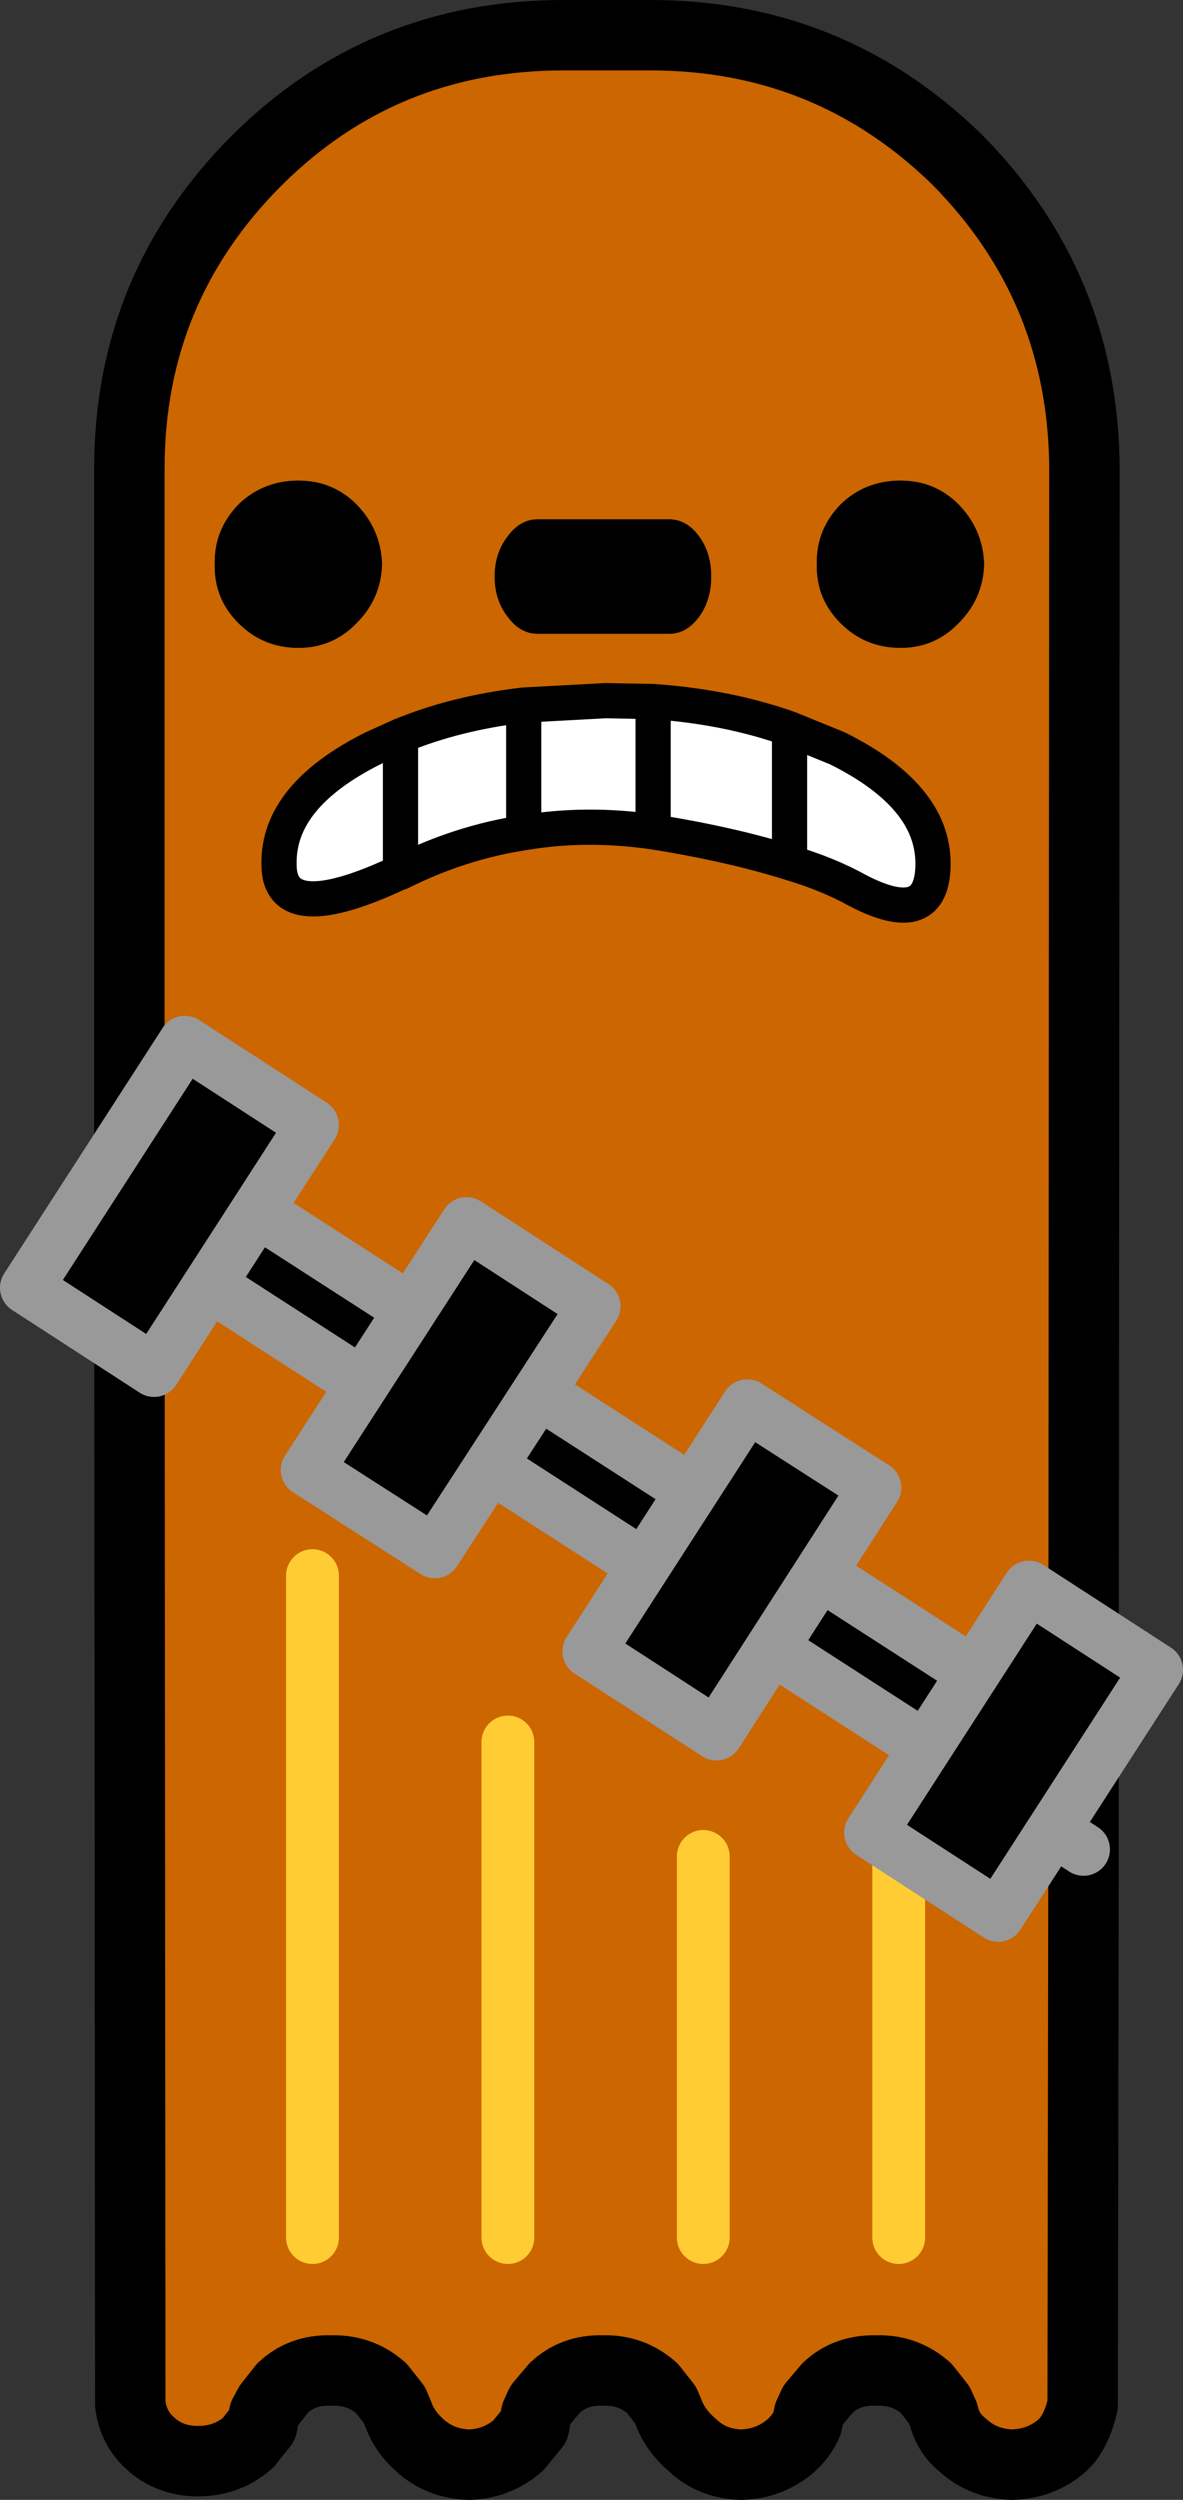
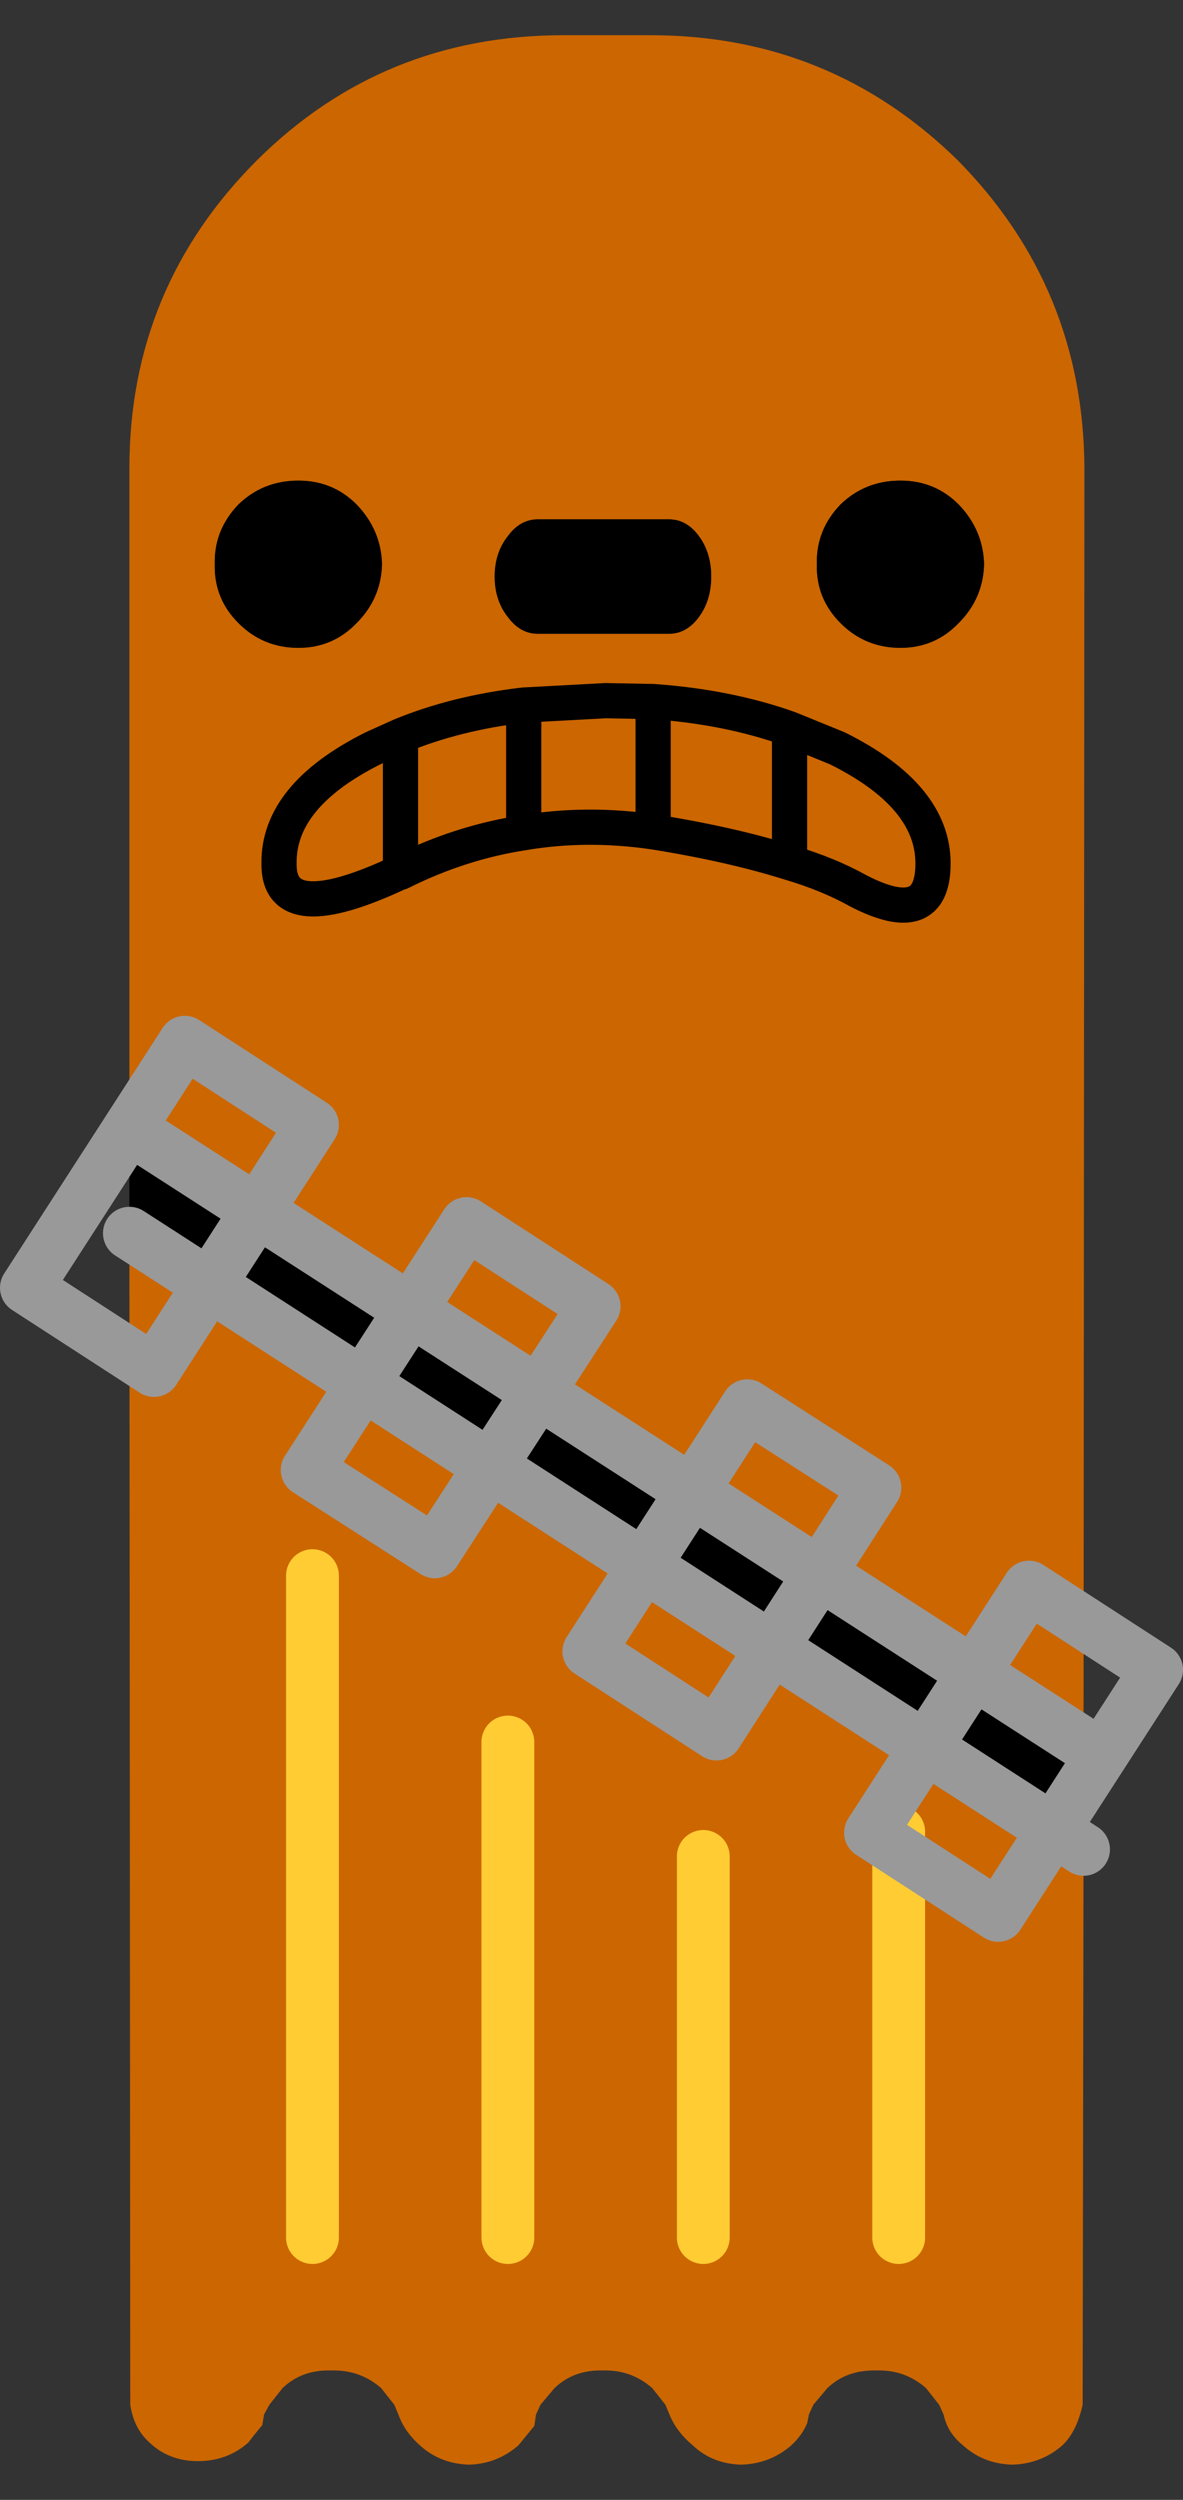
<svg xmlns="http://www.w3.org/2000/svg" height="142.0px" width="67.2px">
  <rect width="100%" height="100%" fill="#333333" stroke="none" />
  <g transform="matrix(1.0, 0.0, 0.0, 1.0, 35.0, 155.3)">
    <path d="M19.45 -126.65 Q18.1 -128.0 16.15 -128.0 14.15 -128.0 12.75 -126.65 11.35 -125.2 11.4 -123.25 11.35 -121.3 12.75 -119.9 14.15 -118.5 16.15 -118.5 18.1 -118.5 19.45 -119.9 20.85 -121.3 20.9 -123.25 20.85 -125.2 19.45 -126.65 M3.0 -125.8 L-4.45 -125.8 Q-5.45 -125.8 -6.15 -124.85 -6.9 -123.9 -6.9 -122.55 -6.9 -121.2 -6.15 -120.25 -5.45 -119.3 -4.45 -119.3 L3.0 -119.3 Q4.0 -119.3 4.7 -120.25 5.4 -121.2 5.4 -122.55 5.4 -123.9 4.7 -124.85 4.0 -125.8 3.0 -125.8 M-27.65 -91.2 L-27.65 -128.7 Q-27.65 -138.95 -20.4 -146.2 -13.25 -153.3 -3.0 -153.3 L1.95 -153.3 Q12.15 -153.3 19.4 -146.2 26.55 -138.95 26.6 -128.7 L26.55 -56.25 -27.65 -91.2 M26.55 -50.25 L26.5 -18.7 Q26.15 -17.15 25.35 -16.4 24.15 -15.35 22.5 -15.3 20.85 -15.35 19.7 -16.4 18.9 -17.05 18.65 -17.95 L18.6 -18.15 18.35 -18.7 17.6 -19.65 Q16.4 -20.7 14.8 -20.65 13.1 -20.7 12.0 -19.65 L11.2 -18.7 10.95 -18.15 10.85 -17.65 Q10.55 -16.95 9.95 -16.4 8.75 -15.35 7.1 -15.3 5.45 -15.35 4.35 -16.4 3.45 -17.15 3.05 -18.1 L2.8 -18.7 2.05 -19.65 Q0.85 -20.7 -0.75 -20.65 -2.4 -20.7 -3.5 -19.65 L-4.3 -18.7 -4.55 -18.15 -4.65 -17.5 -5.55 -16.4 Q-6.75 -15.35 -8.35 -15.3 -10.0 -15.35 -11.15 -16.4 -12.0 -17.15 -12.35 -18.1 L-12.6 -18.7 -13.35 -19.65 Q-14.55 -20.7 -16.2 -20.65 -17.85 -20.7 -18.95 -19.65 L-19.7 -18.7 -20.0 -18.15 -20.1 -17.55 -20.55 -17.0 -20.9 -16.55 Q-22.1 -15.5 -23.75 -15.5 -25.4 -15.5 -26.5 -16.55 -27.4 -17.35 -27.6 -18.7 L-27.65 -85.25 26.55 -50.25 M4.95 -28.2 L4.95 -49.85 4.95 -28.2 M16.05 -28.2 L16.05 -51.25 16.05 -28.2 M-14.75 -126.65 Q-16.1 -128.0 -18.05 -128.0 -20.05 -128.0 -21.45 -126.65 -22.85 -125.2 -22.8 -123.25 -22.85 -121.3 -21.45 -119.9 -20.05 -118.5 -18.05 -118.5 -16.1 -118.5 -14.75 -119.9 -13.35 -121.3 -13.3 -123.25 -13.35 -125.2 -14.75 -126.65 M-6.15 -28.2 L-6.15 -56.35 -6.15 -28.2 M-17.25 -28.2 L-17.25 -65.8 -17.25 -28.2" fill="#cc6600" fill-rule="evenodd" stroke="none" />
    <path d="M19.45 -126.65 Q20.85 -125.2 20.9 -123.25 20.85 -121.3 19.45 -119.9 18.1 -118.5 16.15 -118.5 14.15 -118.5 12.75 -119.9 11.35 -121.3 11.4 -123.25 11.35 -125.2 12.75 -126.65 14.15 -128.0 16.15 -128.0 18.1 -128.0 19.45 -126.65 M3.0 -125.8 Q4.0 -125.8 4.7 -124.85 5.4 -123.9 5.4 -122.55 5.4 -121.2 4.7 -120.25 4.0 -119.3 3.0 -119.3 L-4.45 -119.3 Q-5.45 -119.3 -6.15 -120.25 -6.9 -121.2 -6.9 -122.55 -6.9 -123.9 -6.15 -124.85 -5.45 -125.8 -4.45 -125.8 L3.0 -125.8 M26.55 -56.25 L26.55 -50.25 -27.65 -85.25 -27.65 -91.2 26.55 -56.25 M-14.75 -126.65 Q-13.35 -125.2 -13.3 -123.25 -13.35 -121.3 -14.75 -119.9 -16.1 -118.5 -18.05 -118.5 -20.05 -118.5 -21.45 -119.9 -22.85 -121.3 -22.8 -123.25 -22.85 -125.2 -21.45 -126.65 -20.05 -128.0 -18.05 -128.0 -16.1 -128.0 -14.75 -126.65" fill="#000000" fill-rule="evenodd" stroke="none" />
-     <path d="M-27.65 -91.2 L-27.65 -128.7 Q-27.65 -138.95 -20.4 -146.2 -13.25 -153.3 -3.0 -153.3 L1.95 -153.3 Q12.15 -153.3 19.4 -146.2 26.55 -138.95 26.6 -128.7 L26.55 -56.25 26.55 -50.25 26.5 -18.7 Q26.15 -17.15 25.35 -16.4 24.15 -15.35 22.5 -15.3 20.85 -15.35 19.7 -16.4 18.9 -17.05 18.65 -17.95 L18.6 -18.15 18.35 -18.7 17.6 -19.65 Q16.4 -20.7 14.8 -20.65 13.1 -20.7 12.0 -19.65 L11.2 -18.7 10.95 -18.15 10.85 -17.65 Q10.55 -16.95 9.95 -16.4 8.75 -15.35 7.1 -15.3 5.45 -15.35 4.35 -16.4 3.45 -17.15 3.05 -18.1 L2.8 -18.7 2.05 -19.65 Q0.85 -20.7 -0.75 -20.65 -2.4 -20.7 -3.5 -19.65 L-4.3 -18.7 -4.55 -18.15 -4.65 -17.5 -5.55 -16.4 Q-6.75 -15.35 -8.35 -15.3 -10.0 -15.35 -11.15 -16.4 -12.0 -17.15 -12.35 -18.1 L-12.6 -18.7 -13.35 -19.65 Q-14.55 -20.7 -16.2 -20.65 -17.85 -20.7 -18.95 -19.65 L-19.7 -18.7 -20.0 -18.15 -20.1 -17.55 -20.55 -17.0 -20.9 -16.55 Q-22.1 -15.5 -23.75 -15.5 -25.4 -15.5 -26.5 -16.55 -27.4 -17.35 -27.6 -18.7 L-27.65 -85.25 -27.65 -91.2" fill="none" stroke="#000000" stroke-linecap="round" stroke-linejoin="round" stroke-width="4.0" />
    <path d="M-27.65 -91.2 L26.55 -56.25 M-27.65 -85.25 L26.55 -50.25" fill="none" stroke="#999999" stroke-linecap="round" stroke-linejoin="round" stroke-width="3.0" />
    <path d="M16.05 -51.25 L16.05 -28.2 M4.95 -49.85 L4.95 -28.2 M-17.25 -65.8 L-17.25 -28.2 M-6.15 -56.35 L-6.15 -28.2" fill="none" stroke="#ffcc33" stroke-linecap="round" stroke-linejoin="round" stroke-width="3.0" />
-     <path d="M9.85 -113.9 L12.55 -112.8 Q18.0 -110.1 18.0 -106.25 18.0 -102.5 13.75 -104.7 12.05 -105.65 9.85 -106.3 6.5 -107.35 2.1 -108.05 -1.7 -108.6 -5.25 -108.0 -8.85 -107.45 -12.25 -105.75 L-12.3 -105.75 Q-19.2 -102.5 -19.15 -106.25 -19.2 -110.1 -13.8 -112.8 L-12.25 -113.5 Q-9.1 -114.8 -5.25 -115.25 L-0.6 -115.5 2.1 -115.45 Q6.35 -115.15 9.85 -113.9 L9.85 -106.3 9.85 -113.9 M-12.25 -105.75 L-12.25 -113.5 -12.25 -105.75 M2.1 -108.05 L2.1 -115.45 2.1 -108.05 M-5.25 -115.25 L-5.25 -108.0 -5.25 -115.25" fill="#ffffff" fill-rule="evenodd" stroke="none" />
    <path d="M9.85 -113.9 L12.55 -112.8 Q18.0 -110.1 18.0 -106.25 18.0 -102.5 13.75 -104.7 12.05 -105.65 9.85 -106.3 6.5 -107.35 2.1 -108.05 -1.7 -108.6 -5.25 -108.0 -8.85 -107.45 -12.25 -105.75 L-12.3 -105.75 Q-19.2 -102.5 -19.15 -106.25 -19.2 -110.1 -13.8 -112.8 L-12.25 -113.5 Q-9.1 -114.8 -5.25 -115.25 L-0.6 -115.5 2.1 -115.45 Q6.35 -115.15 9.85 -113.9 L9.85 -106.3 M-5.25 -108.0 L-5.25 -115.25 M2.1 -115.45 L2.1 -108.05 M-12.25 -113.5 L-12.25 -105.75" fill="none" stroke="#000000" stroke-linecap="round" stroke-linejoin="round" stroke-width="2.0" />
-     <path d="M-1.25 -81.1 L-10.3 -67.15 -17.55 -71.8 -8.5 -85.8 -1.25 -81.1 M-24.5 -96.1 L-17.25 -91.4 -26.25 -77.45 -33.5 -82.15 -24.5 -96.1 M14.45 -51.2 L23.45 -65.15 30.7 -60.45 21.7 -46.5 14.45 -51.2 M7.45 -75.45 L14.7 -70.8 5.7 -56.8 -1.55 -61.5 7.45 -75.45" fill="#000000" fill-rule="evenodd" stroke="none" />
    <path d="M7.45 -75.45 L-1.55 -61.5 5.7 -56.8 14.7 -70.8 7.45 -75.45 M14.45 -51.2 L21.7 -46.5 30.7 -60.45 23.45 -65.15 14.45 -51.2 M-24.5 -96.1 L-33.5 -82.15 -26.25 -77.45 -17.25 -91.4 -24.5 -96.1 M-1.25 -81.1 L-8.5 -85.8 -17.55 -71.8 -10.3 -67.15 -1.25 -81.1" fill="none" stroke="#999999" stroke-linecap="round" stroke-linejoin="round" stroke-width="3.0" />
  </g>
</svg>